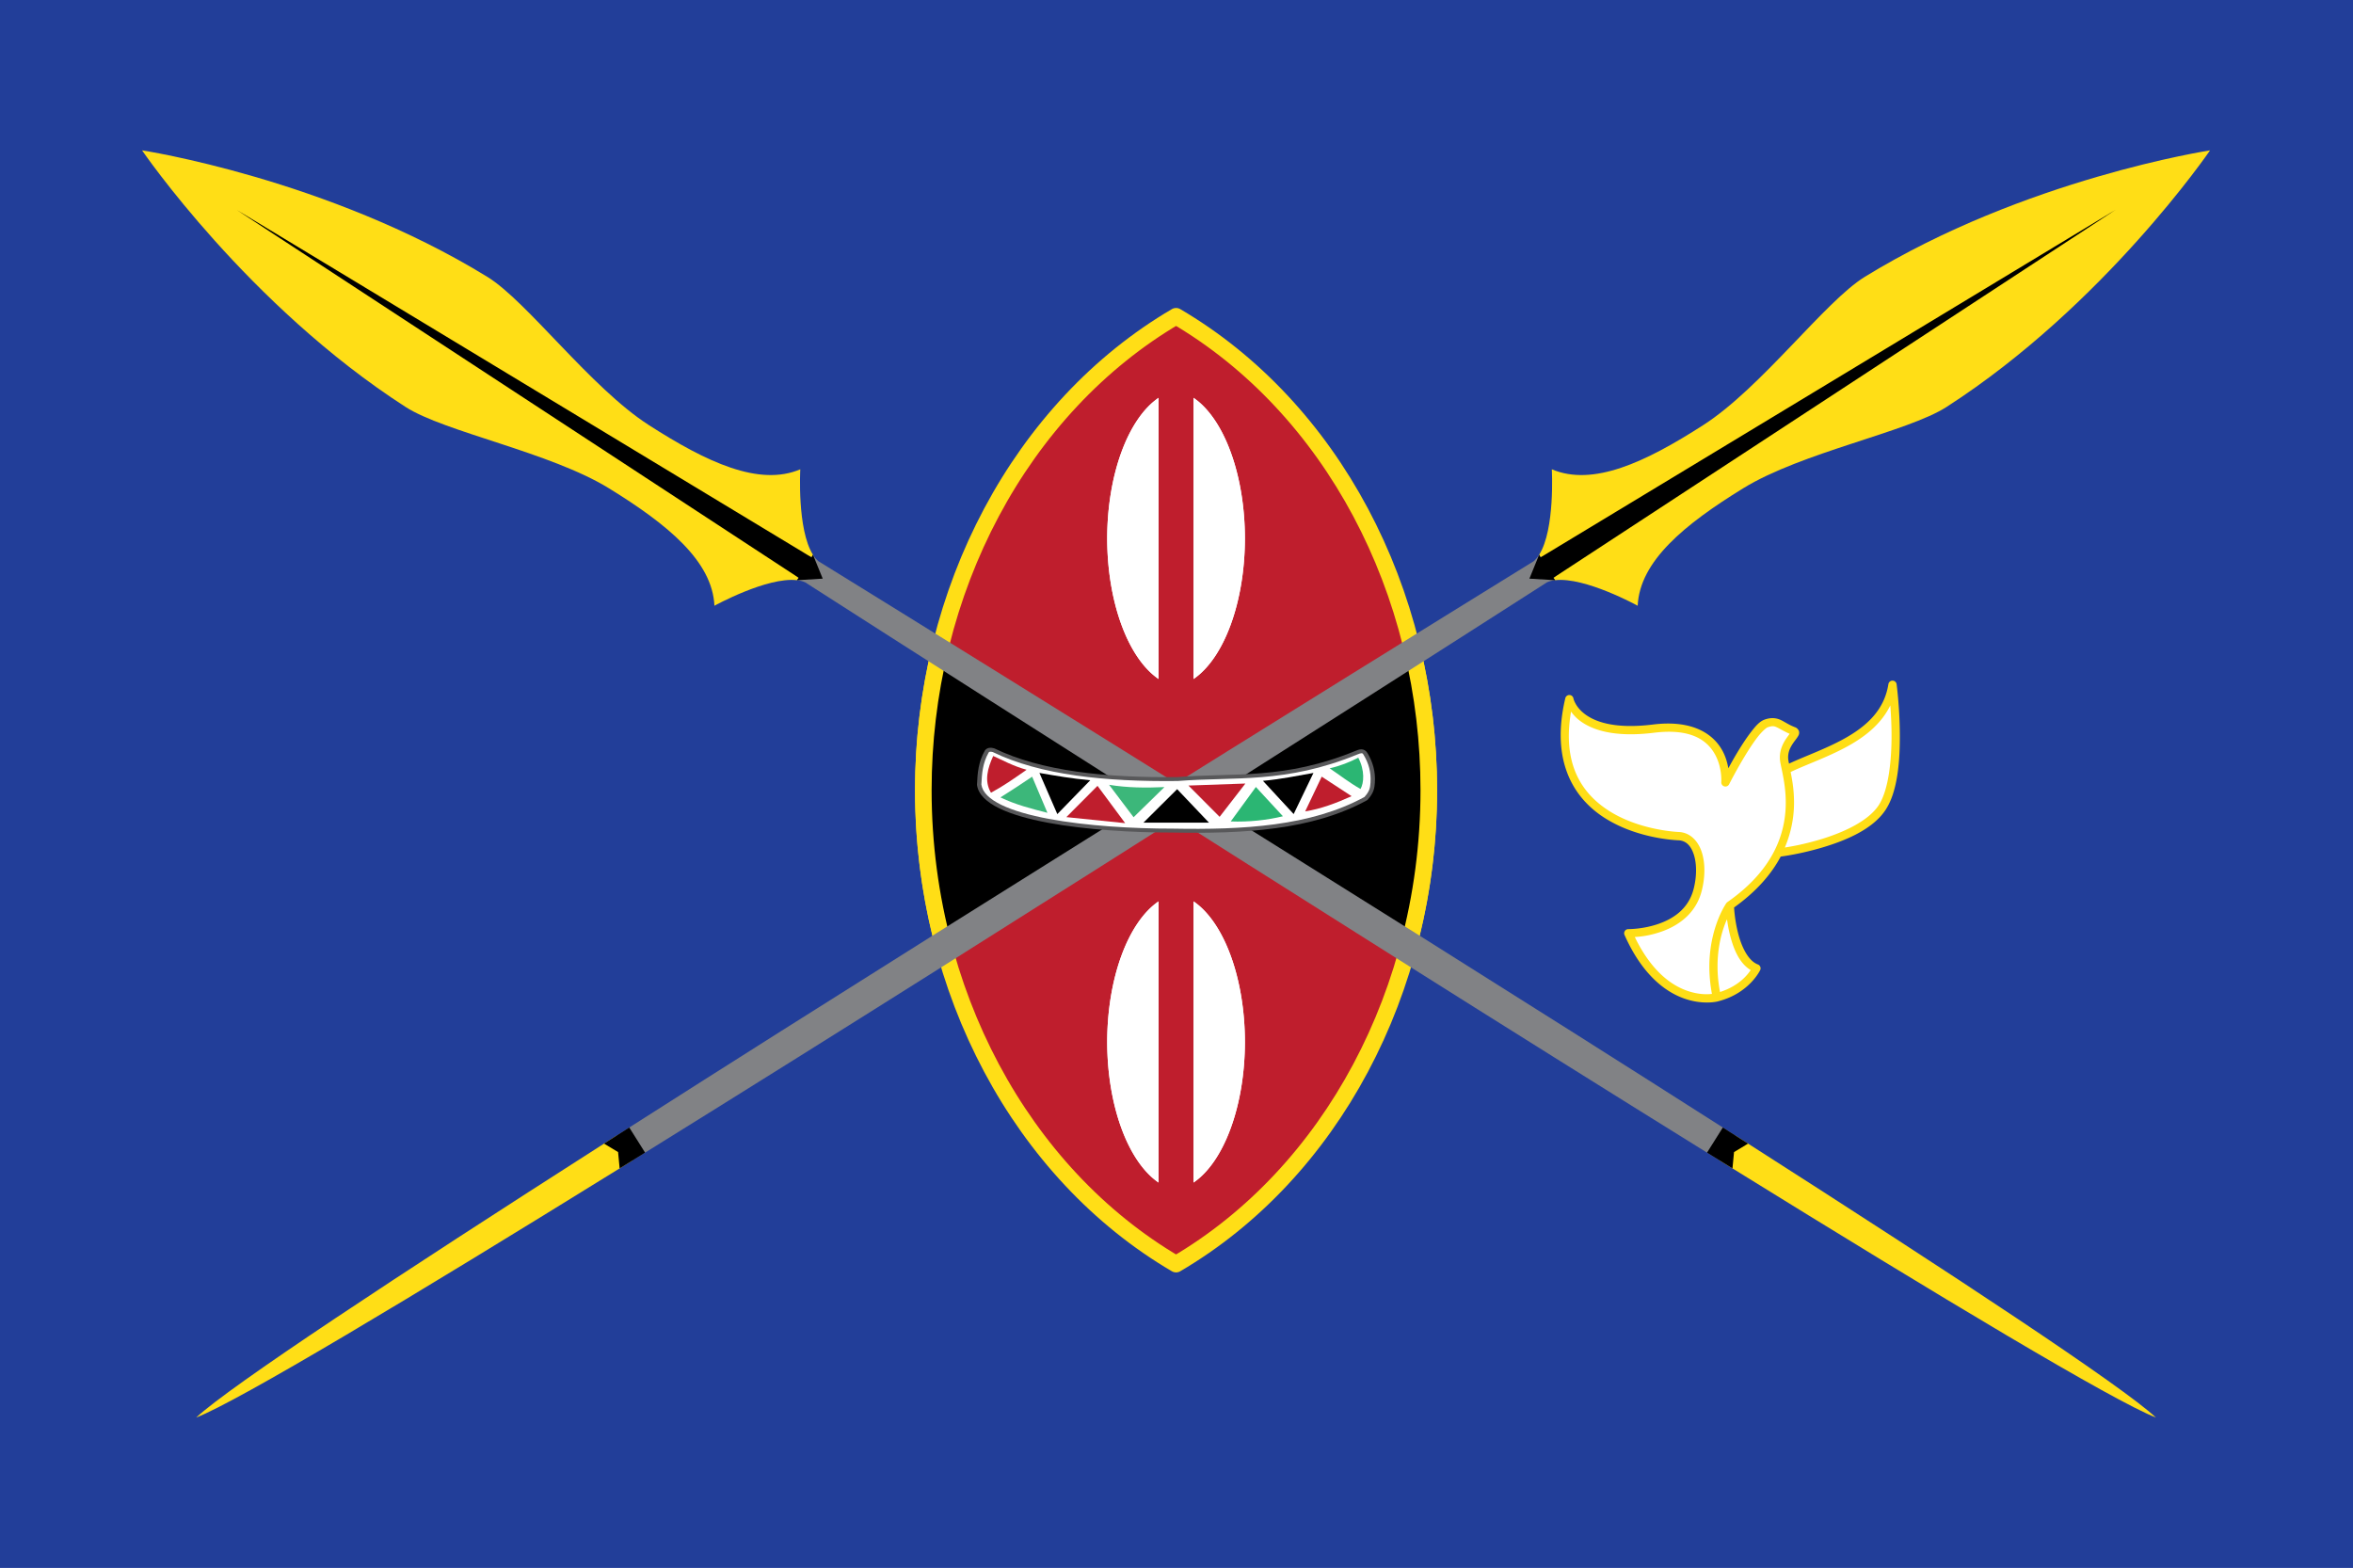
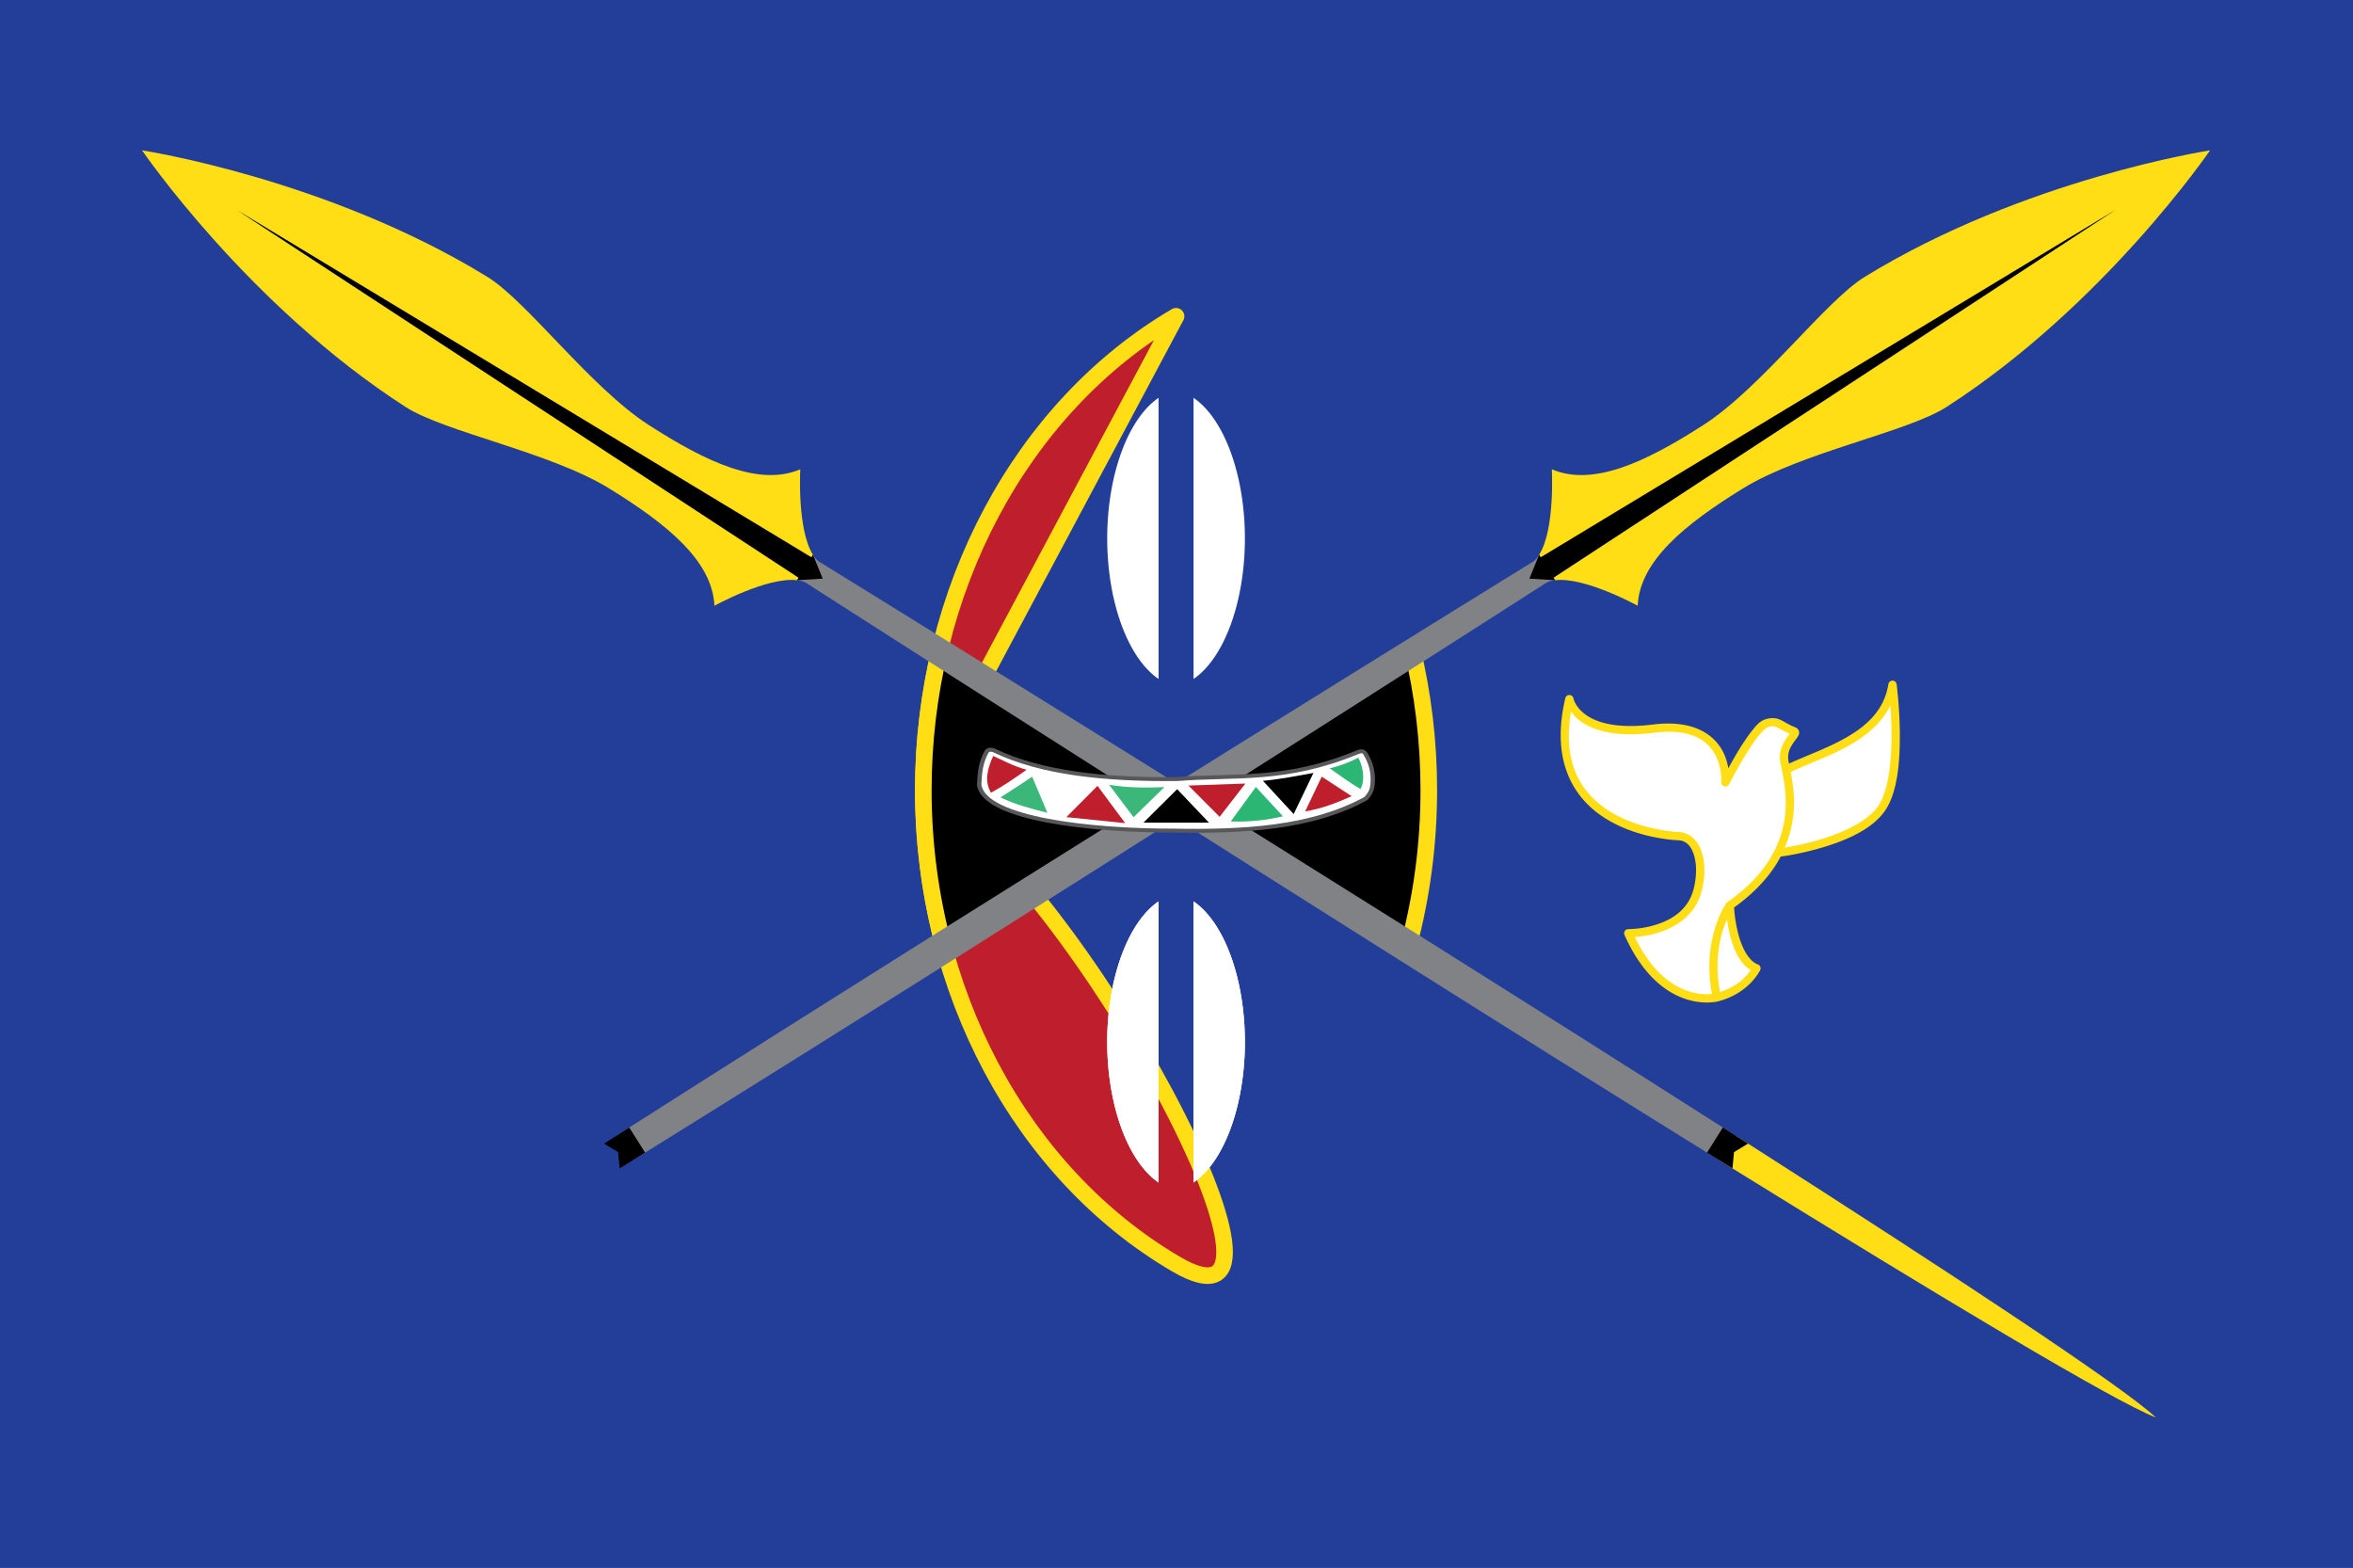
<svg xmlns="http://www.w3.org/2000/svg" height="1512" viewBox="0 0 2269 1512" width="2269">
  <path d="m0 0h2269v1512h-2269z" fill="#223e99" fill-rule="evenodd" />
  <g fill-rule="evenodd" transform="translate(192.074 -1416.264)">
    <g transform="translate(0 -0)">
-       <path d="m942 1721.256c-149.571 87.712-243.719 264.226-243.719 457.008s94.148 369.296 243.719 457.008c149.571-87.712 243.719-264.226 243.719-457.008s-94.148-369.296-243.719-457.008z" fill="#bf1e2d" stroke="#ffde16" stroke-linecap="round" stroke-linejoin="round" stroke-width="16" />
+       <path d="m942 1721.256c-149.571 87.712-243.719 264.226-243.719 457.008s94.148 369.296 243.719 457.008s-94.148-369.296-243.719-457.008z" fill="#bf1e2d" stroke="#ffde16" stroke-linecap="round" stroke-linejoin="round" stroke-width="16" />
      <g fill="#fff">
        <path d="m958.871 2071.016a74.015 143.825 0 0 0 49.521-135.552 74.015 143.825 0 0 0 -49.521-135.542zm-33.742 0a74.015 143.825 0 0 1 -49.521-135.552 74.015 143.825 0 0 1 49.521-135.542z" />
        <path d="m958.871 2071.016a74.015 143.825 0 0 0 49.521-135.552 74.015 143.825 0 0 0 -49.521-135.542zm-33.742 0a74.015 143.825 0 0 1 -49.521-135.552 74.015 143.825 0 0 1 49.521-135.542z" transform="matrix(-1 0 0 -1 1884 4356.527)" />
      </g>
    </g>
-     <path d="m958.871 2071.016a74.015 143.825 0 0 0 49.521-135.552 74.015 143.825 0 0 0 -49.521-135.542zm-33.742 0a74.015 143.825 0 0 1 -49.521-135.552 74.015 143.825 0 0 1 49.521-135.542z" fill="#fff" />
    <path d="m958.871 2071.016a74.015 143.825 0 0 0 49.521-135.552 74.015 143.825 0 0 0 -49.521-135.542zm-33.742 0a74.015 143.825 0 0 1 -49.521-135.552 74.015 143.825 0 0 1 49.521-135.542z" fill="#fff" transform="matrix(-1 0 0 -1 1884 4356.527)" />
    <path d="m1169.529 2041.436c10.597 43.95 16.189 89.904 16.189 136.828 0 51.845-6.821 102.509-19.686 150.59l-224.033-142.596zm-455.059 0c-10.597 43.95-16.189 89.904-16.189 136.828 0 51.845 6.821 102.509 19.686 150.59l224.033-142.596z" stroke="#ffde16" stroke-linecap="round" stroke-linejoin="round" stroke-width="16" />
  </g>
  <g transform="translate(12 -1431.484)">
    <path d="m2119.15 1576.484s-178.826 27.241-333 122c-38.218 23.49-99.641 106.891-155.641 142.891s-106.413 59.489-146.078 42.67c0 0 3.256 58.036-12.225 82.391l1.315 2.551 56.084-21.533-43.682 41.244 1.73 2.289c28.655-3.417 79.568 24.631 79.568 24.631 2.001-43.037 44.99-78.323 101.678-113.231 56.687-34.908 158.456-54.194 196.17-78.484 152.142-97.989 254.08-247.418 254.08-247.418z" fill="#ffde16" />
    <path d="m1529.605 1947.453-56.084 21.533-1.315-2.551c-1.57 2.47-3.331 4.596-5.309 6.277 0 0-494.147 304.885-872.09 546.045-4.083 2.606-8.153 5.205-12.209 7.795l10.355 10.287 4.791 13.783c4.09-2.535 8.195-5.081 12.311-7.635 380.954-236.374 869.643-549.934 869.643-549.934 2.372-1.056 5.049-1.722 7.955-2.068l-1.73-2.289z" fill="#818285" />
-     <path d="m582.6 2526.553c-4.056 2.59-8.097 5.172-12.123 7.746-198.92 127.174-360.964 233.916-393.295 264.158l-.035.022c.006 0 .014-.01.019-.01-.005 0-.011.01-.016.014l.035-.021c41.255-16.062 207.604-115.961 408.33-240.264 4.063-2.516 8.14-5.041 12.23-7.576l-4.791-13.783h-.002-.002z" fill="#ffde16" />
    <path d="m2028 1633.84-554.479 335.147-1.315-2.551-9.408 23.055 24.855 1.494-1.73-2.289z" />
    <path d="m594.811 2518.76-24.332 15.539 13.539 8.162 1.498 15.738 24.539-15.211z" />
  </g>
  <g transform="matrix(-1 0 0 1 2256.148 -1431.484)">
    <path d="m2119.15 1576.484s-178.826 27.241-333 122c-38.218 23.49-99.641 106.891-155.641 142.891s-106.413 59.489-146.078 42.67c0 0 3.256 58.036-12.225 82.391l1.315 2.551 56.084-21.533-43.682 41.244 1.73 2.289c28.655-3.417 79.568 24.631 79.568 24.631 2.001-43.037 44.99-78.323 101.678-113.231 56.687-34.908 158.456-54.194 196.17-78.484 152.142-97.989 254.08-247.418 254.08-247.418z" fill="#ffde16" />
    <path d="m1529.605 1947.453-56.084 21.533-1.315-2.551c-1.57 2.47-3.331 4.596-5.309 6.277 0 0-494.147 304.885-872.09 546.045-4.083 2.606-8.153 5.205-12.209 7.795l10.355 10.287 4.791 13.783c4.09-2.535 8.195-5.081 12.311-7.635 380.954-236.374 869.643-549.934 869.643-549.934 2.372-1.056 5.049-1.722 7.955-2.068l-1.73-2.289z" fill="#818285" />
    <path d="m582.6 2526.553c-4.056 2.59-8.097 5.172-12.123 7.746-198.92 127.174-360.964 233.916-393.295 264.158l-.035.022c.006 0 .014-.01.019-.01-.005 0-.011.01-.016.014l.035-.021c41.255-16.062 207.604-115.961 408.33-240.264 4.063-2.516 8.14-5.041 12.23-7.576l-4.791-13.783h-.002-.002z" fill="#ffde16" />
    <path d="m2028 1633.84-554.479 335.147-1.315-2.551-9.408 23.055 24.855 1.494-1.73-2.289z" />
    <path d="m594.811 2518.76-24.332 15.539 13.539 8.162 1.498 15.738 24.539-15.211z" />
  </g>
  <g transform="translate(-79.922 -1062.694)">
    <path d="m1905 1719.043a4 4 0 0 0 -4.096 3.375c-3.807 24.209-19.777 39.338-39.66 50.932-18.225 10.627-39.263 17.876-56.16 25.719-.167-.827-.422-1.98-.539-2.65-1.308-7.521 1.687-13.067 4.83-17.57 1.571-2.252 3.132-4.032 4.316-6.055.592-1.011 1.33-2.158 1.145-4.199-.186-2.041-2.144-3.942-3.631-4.5-6.225-2.334-9.679-4.97-13.82-6.977-4.141-2.007-9.302-2.8-15.66-.578-5.074 1.774-8.885 6.336-13.322 12.08-4.437 5.744-9.008 12.808-13.176 19.715-3.39 5.619-6.152 10.636-8.662 15.207-.973-5.387-2.592-11.509-6.135-17.721-8.751-15.343-28.305-29.188-66.57-24.459-36.534 4.515-55.599-2.496-65.562-9.992-4.982-3.748-7.755-7.667-9.307-10.601-1.552-2.934-1.805-4.564-1.805-4.564a4 4 0 0 0 -7.832-.219c-14.503 61.424 8.673 96.644 37.562 115.207s62.801 21.419 71.5 21.814c7.374.335 12.107 5.213 14.904 13.908s2.884 20.827-.205 32.947c-5.027 19.721-20.267 29.206-34.908 34.086-14.641 4.88-28.045 4.707-28.045 4.707a4 4 0 0 0 -3.715 5.625c17.07 38.407 39.332 54.875 57.506 61.303 17.262 6.105 30.595 3.223 31.93 2.912a4 4 0 0 0 .467-.084c.01 0 .013 0 .019-.01h.018a4 4 0 0 0 .48-.162c29.992-7.691 40.434-30.111 40.434-30.111a4 4 0 0 0 -2.242-5.389c-9.492-3.56-15.913-17.269-19.268-30.838-2.925-11.831-3.546-21.465-3.693-24.111 22.074-15.813 36.227-32.629 44.959-49.082 2.866-.372 19.529-2.612 40.309-8.799 22.633-6.738 48.479-17.527 60.801-36.209 11.851-17.967 13.955-47.913 13.764-73.725-.192-25.811-3.109-47.469-3.109-47.469a4 4 0 0 0 -3.82-3.463z" fill="#ffde16" />
    <path d="m1745.291 1949.209c.614 4.395 1.418 9.286 2.734 14.611 3.213 12.996 8.767 27.594 20.094 34.332-3.44 5.324-12.269 15.649-29.6 21.156-.923-5.099-1.631-10.05-1.984-14.719-.91-12.024-.106-22.593 1.508-31.557.807-4.482 1.816-8.562 2.914-12.223 1.098-3.66 2.284-6.902 3.447-9.703.312-.752.58-1.21.887-1.898zm-150.408-200.305c2.088 2.883 4.68 5.904 8.605 8.857 11.984 9.017 33.471 16.221 71.352 11.539 36.149-4.468 51.297 7.606 58.641 20.482s6.281 27.059 6.281 27.059a4 4 0 0 0 7.553 2.141s6.611-13.007 14.762-26.516c4.075-6.754 8.539-13.626 12.656-18.957 4.118-5.331 8.381-8.982 9.633-9.42 4.93-1.723 6.459-1.261 9.529.227 2.593 1.256 6.451 3.665 11.77 5.998-.775 1.071-1.559 2.106-2.85 3.955-3.601 5.16-7.944 13.221-6.152 23.52.381 2.188.951 4.766 1.574 7.752 0 .022.01.035.012.057 1.302 6.237 2.857 14.267 3.445 23.535.196 3.09.285 6.316.221 9.66-.128 6.689-.867 13.85-2.578 21.314-1.711 7.465-4.394 15.235-8.41 23.148-8.254 16.263-22.182 33.211-45.289 49.361a4 4 0 0 0 -.096.074 4 4 0 0 0 -.146.113 4 4 0 0 0 -.176.154 4 4 0 0 0 -.121.115 4 4 0 0 0 -.146.154 4 4 0 0 0 -.139.16 4 4 0 0 0 -.123.158s-1.575 2.2-3.752 6.385c-1.089 2.092-2.329 4.683-3.596 7.74s-2.561 6.584-3.762 10.553c-2.402 7.938-4.431 17.646-5.107 28.906-.608 10.121-.022 21.557 2.262 34.031-4.563.518-13.137.755-24.115-3.127-15.28-5.404-34.365-18.948-50.27-51.756 5.547-.334 13.746-1.199 24.387-4.746 16.087-5.362 34.288-16.78 40.131-39.701 3.405-13.358 3.493-26.727.068-37.373-3.425-10.646-11.136-18.948-22.156-19.449-7.792-.354-40.768-3.35-67.539-20.553-25.038-16.089-45.24-43.788-36.357-95.557zm307.852-5.93c.583 7.758 1.119 16.843 1.195 27.059.187 25.242-2.721 54.523-12.441 69.26-10.174 15.425-34.496 26.424-56.406 32.947-15.658 4.662-27.181 6.666-34.041 7.727 6.159-14.56 8.593-28.591 8.838-40.986.071-3.589-.021-7.044-.227-10.34-.53-8.514-1.826-15.539-3.018-21.49 16.408-7.797 38.744-15.29 58.639-26.891 15.454-9.011 29.455-20.817 37.461-37.285z" fill="#fff" />
  </g>
  <g stroke-width=".146" transform="matrix(6.774 0 0 6.115 -1333.888 -695.518)">
    <path d="m337.717 231.678c-.234.043-.453.183-.588.391l-.008.014-.008.014c-.941 1.816-1.053 3.626-1.123 5.381l-.002.025.004.025c.187 1.516 1.392 2.724 3.174 3.686 1.782.961 4.176 1.698 6.893 2.264 5.433 1.131 12.158 1.566 17.771 1.557 10.104.208 19.876-.361 27.689-5.102l.045-.027.033-.041c.949-1.15.972-1.973 1.031-2.668v-.004-.002c.117-1.756-.298-3.313-1.061-4.711-.195-.373-.534-.577-.852-.576-.318.001-.588.132-.834.246-10.097 4.587-17.177 3.422-25.354 4.133-10.276.131-19.389-.938-26.033-4.508l-.025-.014-.027-.01c-.252-.08-.493-.115-.727-.072z" fill="#58585a" />
    <path d="m337.83 232.289c.089-.016.235-.006.426.055l-.053-.023c6.807 3.657 16.011 4.713 26.334 4.582h.012.012c8.097-.708 15.338.465 25.582-4.189h.002c.238-.11.451-.189.572-.189.121-0.0.18.005.303.242v.004l.002.002c.716 1.313 1.095 2.74.986 4.377l.002-.006c-.062.722-.042 1.265-.865 2.281-7.63 4.607-17.256 5.196-27.309 4.988h-.004-.004c-5.581.01-12.281-.426-17.645-1.543-2.682-.558-5.029-1.29-6.723-2.203-1.689-.911-2.689-1.978-2.846-3.205.069-1.723.186-3.393 1.041-5.057.049-.073.088-.099.174-.115z" fill="#fff" />
    <g stroke-width=".146">
-       <path d="m344.879 235.632c2.385.451 4.508.876 7.234 1.152l-4.687 5.338z" />
      <path d="m383.887 235.632c-2.385.451-4.463.966-7.189 1.243l4.372 5.242z" />
      <path d="m364.483 238.189-4.801 5.286c3.043.026 6.171-.03 9.335-.002z" />
      <g fill="#bf1e2d">
        <path d="m343.052 235.13c-1.761 1.368-3.269 2.546-5.07 3.622-1.006-1.871-.457-3.923.317-5.795 1.299.645 2.866 1.609 4.753 2.173z" />
        <path d="m357.086 243.55-8.375-.951 4.436-4.934z" />
        <path d="m366.094 237.619 8.103-.317-3.667 5.251z" />
        <path d="m382.708 241.694c2.203-.385 4.406-1.294 6.609-2.399l-4.255-3.078z" />
      </g>
      <path d="m372.115 243.278c2.546.114 5.231-.213 7.424-.815l-3.848-4.617z" fill="#2bb673" />
      <path d="m390.268 233.228c-1.275.713-2.515 1.276-4.074 1.675 1.46 1.09 2.823 2.277 4.391 3.259.491-.922.638-2.93-.317-4.934z" fill="#2bb673" />
      <g fill="#3cb77a" stroke-width=".146">
        <path d="m354.796 237.502c2.556.467 5.2.496 7.877.362l-4.391 4.753z" />
        <path d="m343.842 236.221c-1.504 1.126-3.009 2.225-4.513 3.265 2.141 1.154 4.383 1.779 6.69 2.433z" />
      </g>
    </g>
  </g>
</svg>